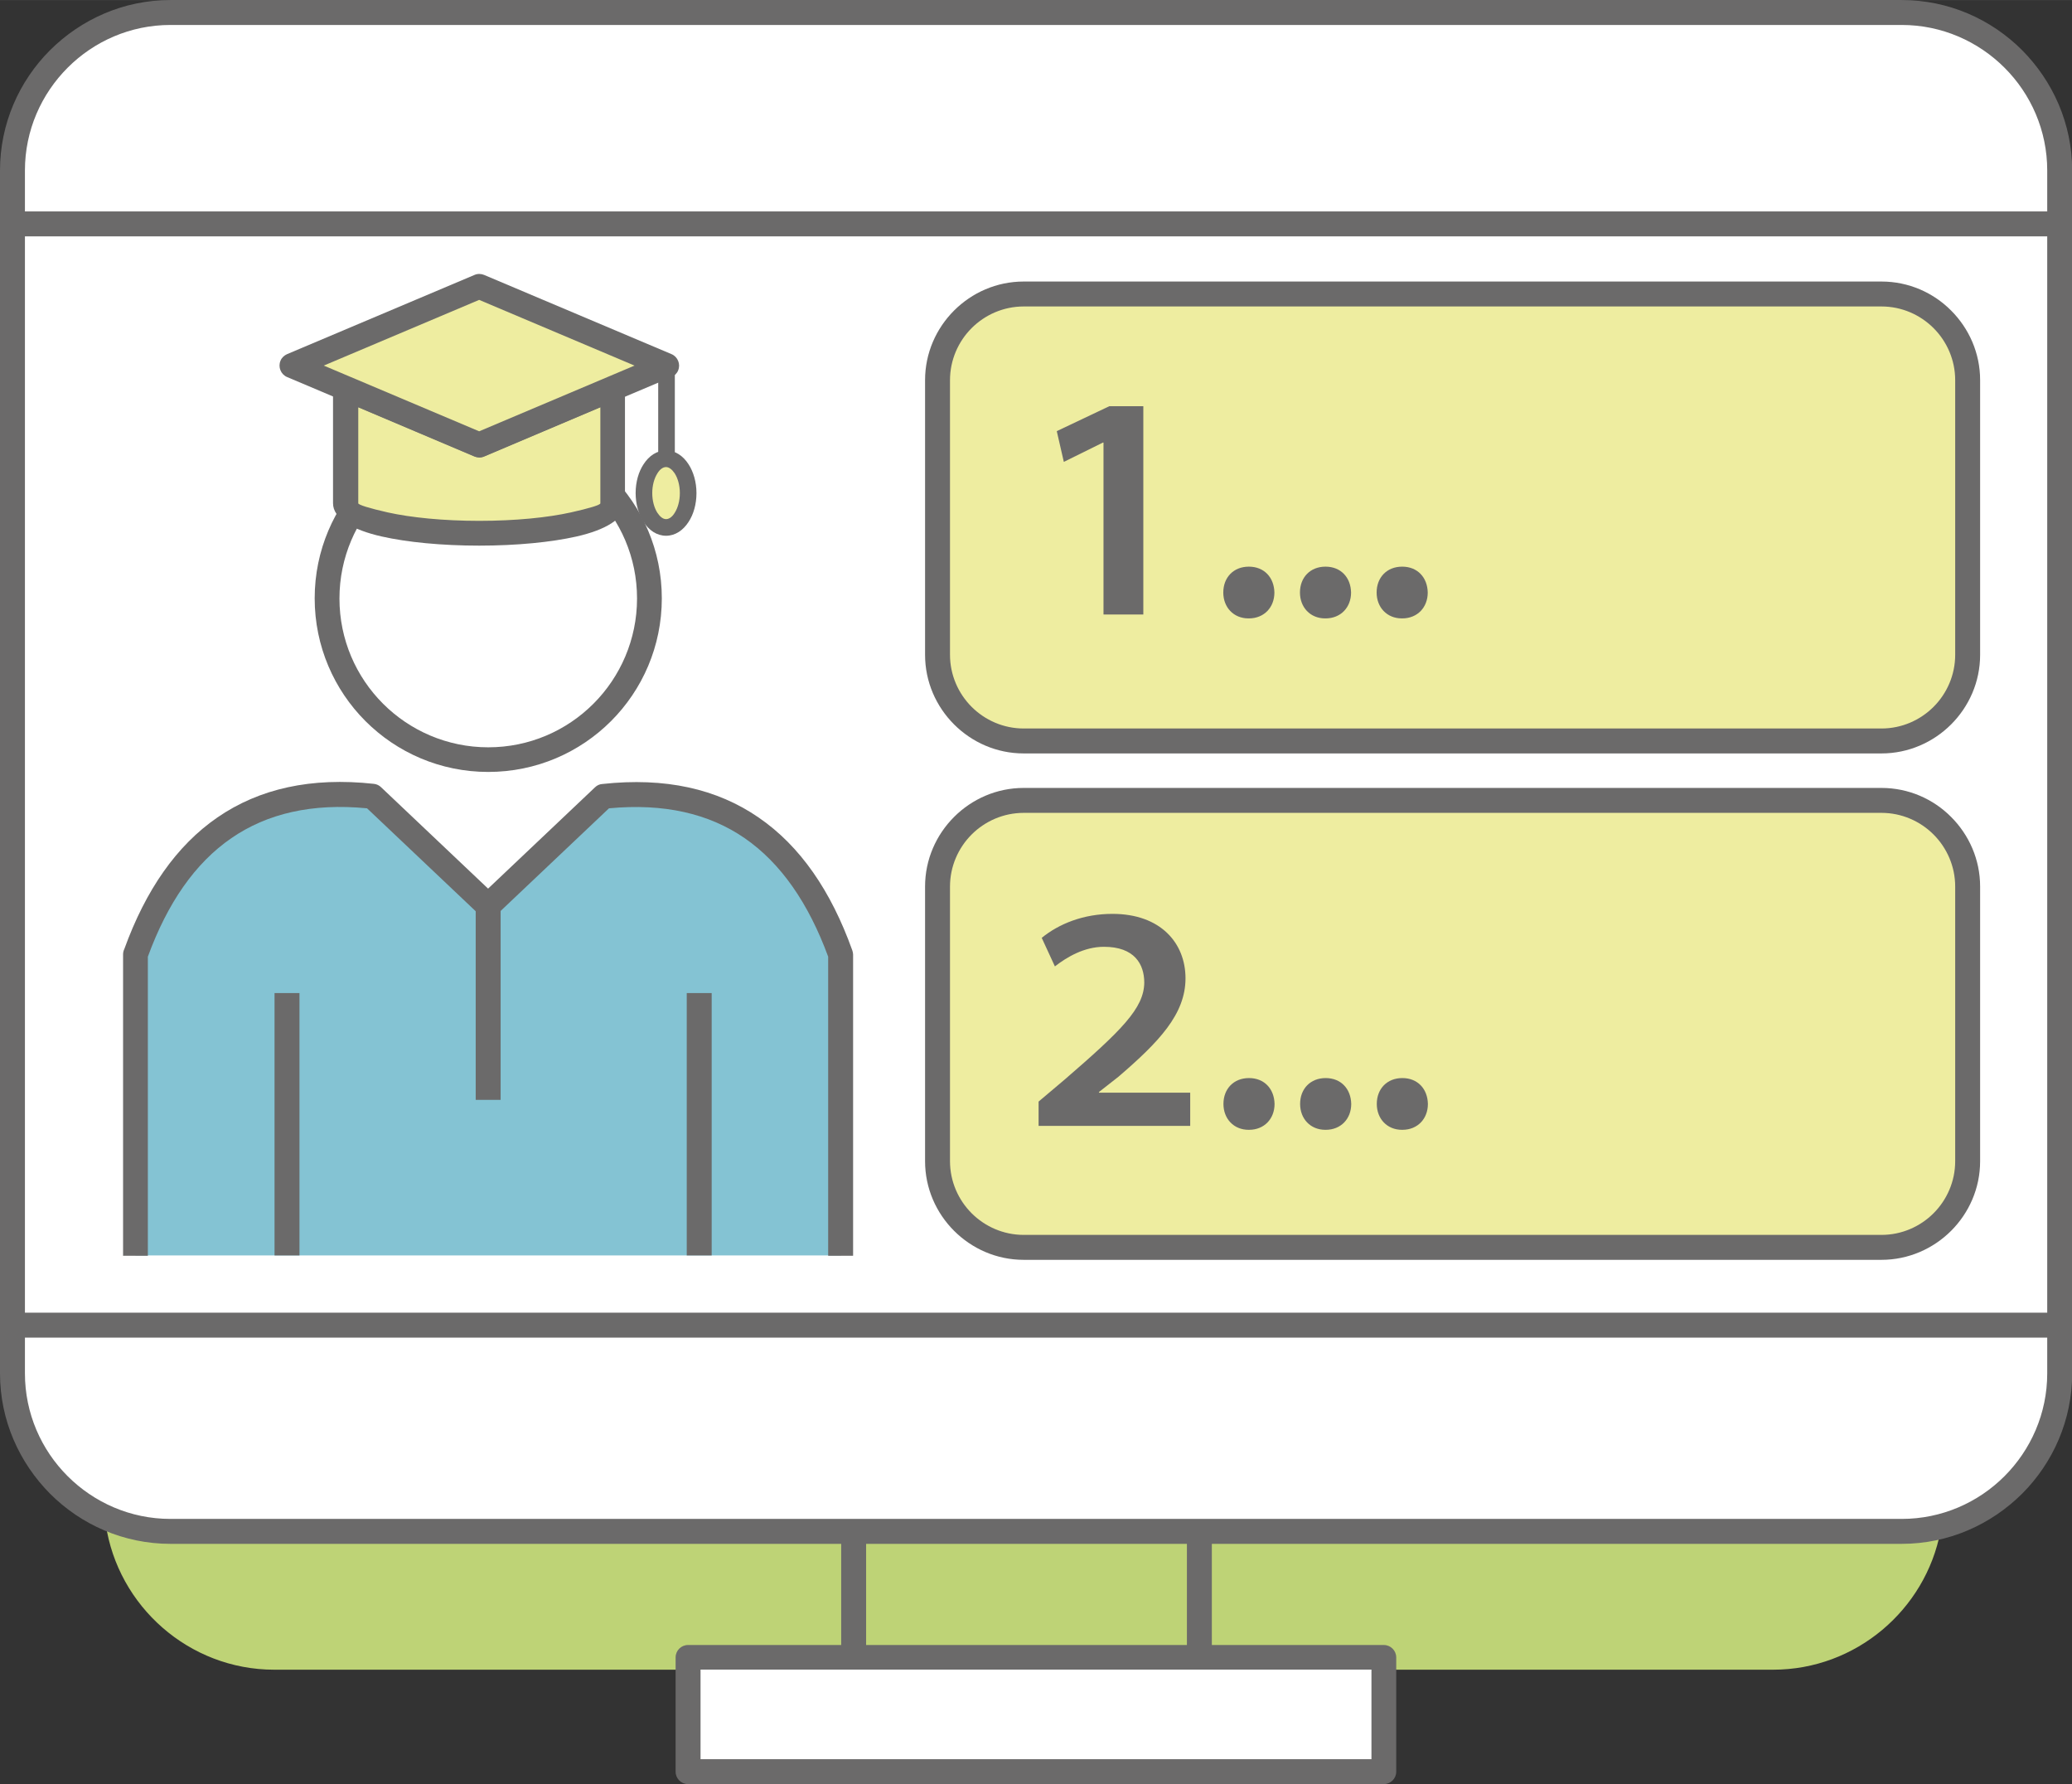
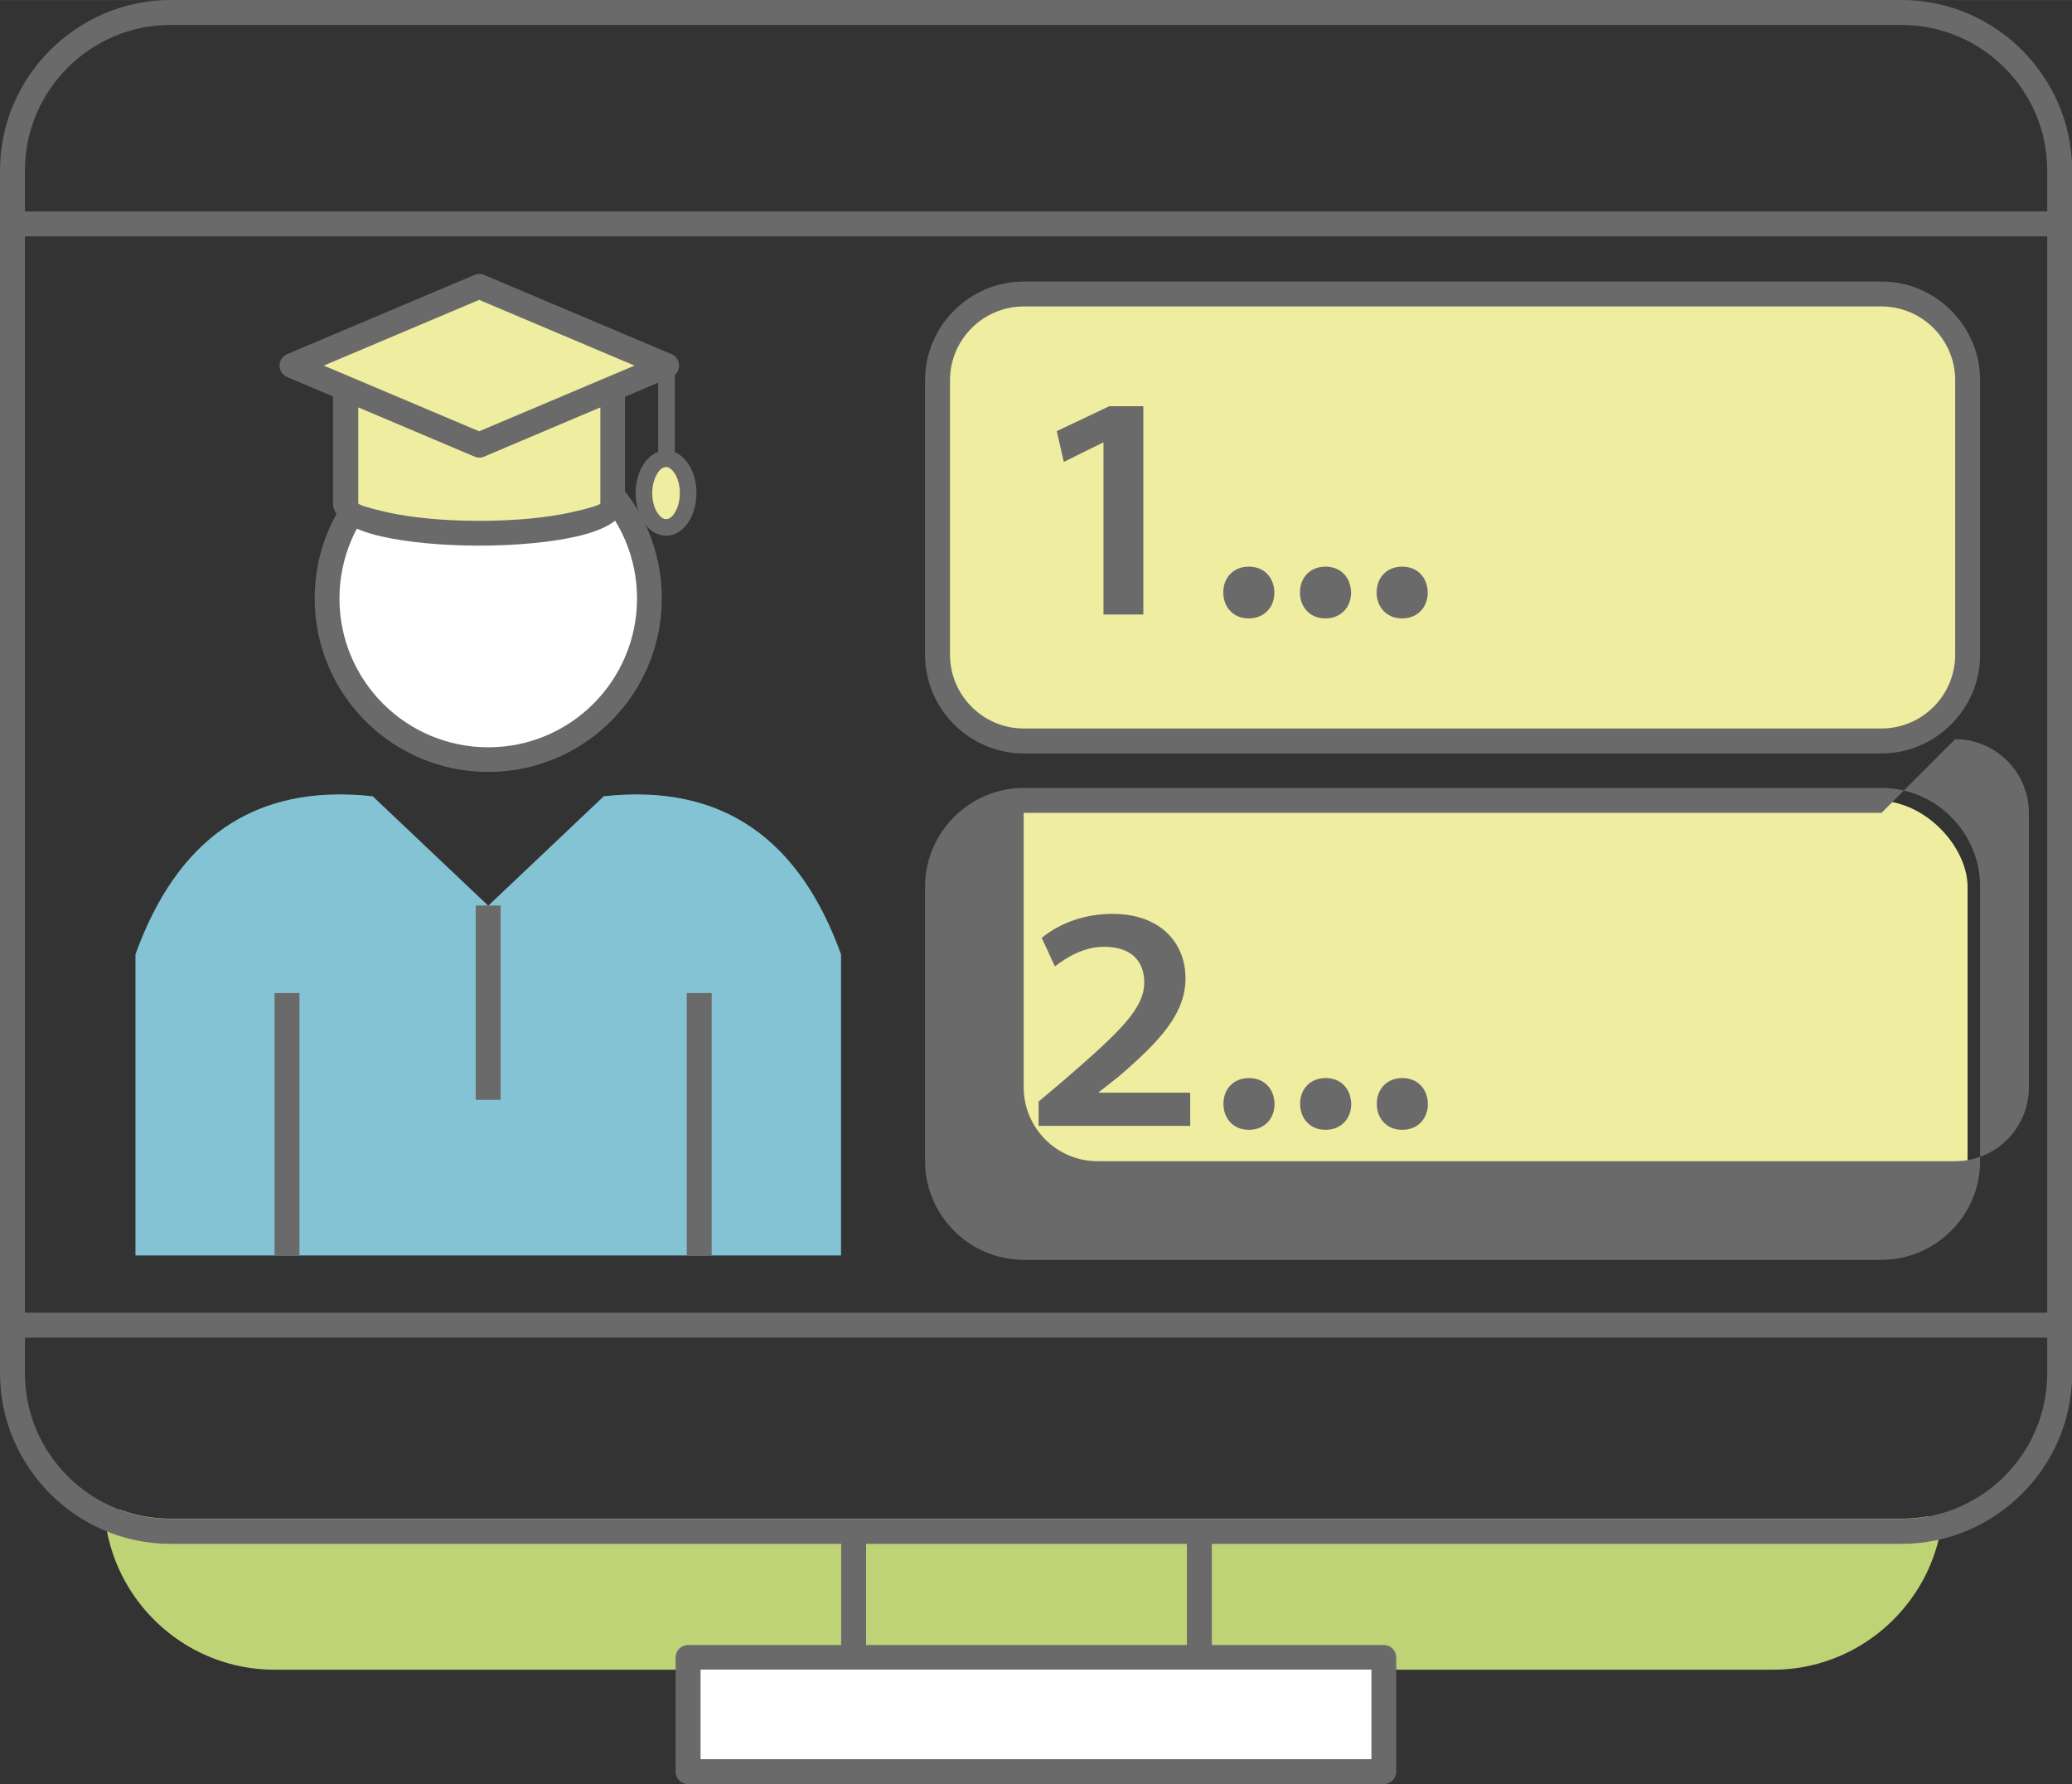
<svg xmlns="http://www.w3.org/2000/svg" xml:space="preserve" width="10.558mm" height="9.089mm" version="1.1" shape-rendering="geometricPrecision" text-rendering="geometricPrecision" image-rendering="optimizeQuality" fill-rule="evenodd" clip-rule="evenodd" viewBox="0 0 132.15 113.76">
  <rect x="0" y="0" width="132.15" height="113.76" fill="#333333" stroke="none" />
  <g id="Layer_x0020_1">
    <g id="_1809772361680">
      <path fill="#BED376" stroke="#BED376" stroke-width="1.59" stroke-linejoin="round" stroke-miterlimit="22.926" d="M122.98 97.49c-0.89,4.64 -5,8.18 -9.89,8.18l-95.6 0c-5.04,0 -9.25,-3.76 -9.96,-8.61 1.05,0.37 2.17,0.57 3.34,0.57l110.42 0c0.58,0 1.15,-0.05 1.7,-0.14z" />
-       <rect fill="white" x="0.79" y="0.79" width="130.56" height="96.84" rx="11.73" ry="10.07" />
      <path fill="#6B6A6A" fill-rule="nonzero" d="M10.87 0l110.42 0c2.98,0 5.7,1.22 7.67,3.19 1.97,1.98 3.2,4.69 3.2,7.68l0 76.7c0,2.98 -1.22,5.7 -3.19,7.67 -1.98,1.97 -4.69,3.2 -7.68,3.2l-110.42 0c-2.98,0 -5.7,-1.22 -7.67,-3.19 -1.97,-1.98 -3.2,-4.69 -3.2,-7.68l0 -76.7c0,-2.98 1.22,-5.7 3.19,-7.67 1.98,-1.97 4.69,-3.2 7.68,-3.2zm110.42 1.59l-110.42 0c-2.55,0 -4.87,1.04 -6.55,2.72 -1.68,1.68 -2.73,4 -2.73,6.56l0 76.7c0,2.55 1.04,4.87 2.72,6.55 1.68,1.68 4,2.73 6.56,2.73l110.42 0c2.55,0 4.87,-1.04 6.55,-2.72 1.68,-1.68 2.73,-4 2.73,-6.56l0 -76.7c0,-2.55 -1.04,-4.87 -2.72,-6.55 -1.68,-1.68 -4,-2.73 -6.56,-2.73z" />
      <polygon fill="#6B6A6A" fill-rule="nonzero" points="0.79,13.48 131.36,13.48 131.36,15.07 0.79,15.07 " />
      <polygon fill="#6B6A6A" fill-rule="nonzero" points="0.79,83.7 131.36,83.7 131.36,85.29 0.79,85.29 " />
      <polygon fill="#6B6A6A" fill-rule="nonzero" points="55.24,97.64 55.24,105.67 53.65,105.67 53.65,97.64 " />
      <polygon fill="#6B6A6A" fill-rule="nonzero" points="77.29,97.64 77.29,105.67 75.7,105.67 75.7,97.64 " />
      <rect fill="white" x="43.89" y="105.67" width="44.38" height="7.29" />
      <path fill="#6B6A6A" fill-rule="nonzero" d="M44.68 112.17l42.79 0 0 -5.71 -42.79 0 0 5.71zm43.58 1.59l-44.38 0c-0.44,0 -0.79,-0.36 -0.79,-0.79l0 -7.29c0,-0.44 0.36,-0.79 0.79,-0.79l44.38 0c0.44,0 0.79,0.36 0.79,0.79l0 7.29c0,0.44 -0.36,0.79 -0.79,0.79z" />
      <circle fill="white" cx="31.14" cy="38.16" r="10.28" />
      <path fill="#6B6A6A" fill-rule="nonzero" d="M31.14 27.08c3.06,0 5.83,1.24 7.83,3.24 2,2 3.24,4.77 3.24,7.83 0,3.06 -1.24,5.83 -3.24,7.83 -2,2 -4.77,3.24 -7.83,3.24 -3.06,0 -5.83,-1.24 -7.83,-3.24 -2,-2 -3.24,-4.77 -3.24,-7.83 0,-3.06 1.24,-5.83 3.24,-7.83 2,-2 4.77,-3.24 7.83,-3.24zm6.71 4.37c-1.71,-1.71 -4.09,-2.78 -6.71,-2.78 -2.62,0 -4.99,1.06 -6.71,2.78 -1.71,1.71 -2.78,4.09 -2.78,6.71 0,2.62 1.06,4.99 2.78,6.71 1.71,1.71 4.09,2.78 6.71,2.78 2.62,0 4.99,-1.06 6.71,-2.78 1.71,-1.71 2.78,-4.09 2.78,-6.71 0,-2.62 -1.06,-4.99 -2.78,-6.71z" />
      <path fill="#EEEDA0" d="M39.08 32.08l0 0 0 -7.28 -0.07 0 -8.44 3.57 -8.44 -3.57 -0.08 0 0 7.28c0,1.05 3.81,1.91 8.52,1.91 4.7,0 8.52,-0.85 8.52,-1.91z" />
      <path fill="#6B6A6A" fill-rule="nonzero" d="M39.88 32.08l-0.01 0.09c-0.07,0.91 -1.25,1.62 -3.11,2.04 -1.6,0.36 -3.79,0.58 -6.2,0.58 -2.4,0 -4.6,-0.22 -6.2,-0.58 -1.92,-0.43 -3.12,-1.17 -3.12,-2.12l0 -7.28c0,-0.44 0.36,-0.79 0.79,-0.79l0.08 0c0.1,0 0.21,0.02 0.31,0.07l8.13 3.44 8.08 -3.42c0.11,-0.06 0.23,-0.09 0.37,-0.09l0.07 0c0.44,0 0.79,0.36 0.79,0.79l0 7.28zm-1.59 -0.04l0 -6.07 -7.41 3.14c-0.2,0.09 -0.43,0.08 -0.62,-0l-7.41 -3.14 0 6.12c0,0.1 0.72,0.32 1.87,0.58 1.48,0.33 3.55,0.54 5.85,0.54 2.3,0 4.37,-0.21 5.85,-0.54 1.16,-0.26 1.87,-0.47 1.87,-0.58l0 -0.04z" />
      <rect fill="#EEEDA0" transform="matrix(0.66 -0.279 0.66 0.279 18.622 23.313)" width="18.09" height="18.09" />
      <path fill="#6B6A6A" fill-rule="nonzero" d="M18.31 22.58l11.95 -5.05c0.2,-0.09 0.43,-0.08 0.62,0l11.95 5.05c0.4,0.17 0.59,0.64 0.42,1.04 -0.08,0.2 -0.24,0.34 -0.42,0.42l-11.95 5.05c-0.2,0.09 -0.43,0.08 -0.62,-0l-11.95 -5.05c-0.4,-0.17 -0.59,-0.64 -0.42,-1.04 0.08,-0.2 0.24,-0.34 0.42,-0.42zm12.25 -3.46l-9.91 4.19 9.91 4.19 9.91 -4.19 -9.91 -4.19z" />
      <polygon fill="#6B6A6A" fill-rule="nonzero" points="43.04,23.31 43.04,29.32 41.98,29.32 41.98,23.31 " />
      <ellipse fill="#EEEDA0" cx="42.48" cy="31.44" rx="1.41" ry="2.19" />
      <path fill="#6B6A6A" fill-rule="nonzero" d="M42.48 29.78c-0.2,0 -0.4,0.15 -0.55,0.4 -0.2,0.31 -0.33,0.76 -0.33,1.26 0,0.5 0.13,0.95 0.33,1.26 0.16,0.24 0.35,0.4 0.55,0.4 0.2,0 0.4,-0.15 0.55,-0.4 0.2,-0.31 0.33,-0.76 0.33,-1.26 0,-0.5 -0.13,-0.95 -0.33,-1.26 -0.16,-0.24 -0.36,-0.4 -0.55,-0.4zm-1.44 -0.17c0.35,-0.55 0.86,-0.89 1.44,-0.89 0.58,0 1.09,0.34 1.44,0.89 0.31,0.48 0.5,1.13 0.5,1.83 0,0.71 -0.19,1.36 -0.5,1.83 -0.35,0.55 -0.86,0.89 -1.44,0.89 -0.58,0 -1.09,-0.34 -1.44,-0.89 -0.31,-0.48 -0.5,-1.13 -0.5,-1.83 0,-0.71 0.19,-1.36 0.5,-1.83z" />
      <rect fill="#EEEDA0" x="59.79" y="51.04" width="65.7" height="28.5" rx="5.81" ry="5.5" />
-       <path fill="#6B6A6A" fill-rule="nonzero" d="M65.29 50.24l54.71 0c1.73,0 3.31,0.71 4.44,1.85 1.14,1.14 1.85,2.71 1.85,4.44l0 17.51c0,1.73 -0.71,3.3 -1.85,4.44 -1.14,1.14 -2.72,1.85 -4.44,1.85l-54.71 0c-1.73,0 -3.3,-0.71 -4.44,-1.85 -1.14,-1.14 -1.85,-2.71 -1.85,-4.44l0 -17.51c0,-1.73 0.71,-3.3 1.85,-4.44 1.14,-1.14 2.71,-1.85 4.44,-1.85zm54.71 1.59l-54.71 0c-1.29,0 -2.47,0.53 -3.32,1.38 -0.85,0.85 -1.38,2.03 -1.38,3.32l0 17.51c0,1.29 0.53,2.47 1.38,3.32 0.85,0.85 2.03,1.38 3.32,1.38l54.71 0c1.29,0 2.47,-0.53 3.32,-1.38 0.85,-0.85 1.38,-2.03 1.38,-3.32l0 -17.51c0,-1.29 -0.53,-2.47 -1.38,-3.32 -0.85,-0.85 -2.03,-1.38 -3.32,-1.38z" />
+       <path fill="#6B6A6A" fill-rule="nonzero" d="M65.29 50.24l54.71 0c1.73,0 3.31,0.71 4.44,1.85 1.14,1.14 1.85,2.71 1.85,4.44l0 17.51c0,1.73 -0.71,3.3 -1.85,4.44 -1.14,1.14 -2.72,1.85 -4.44,1.85l-54.71 0c-1.73,0 -3.3,-0.71 -4.44,-1.85 -1.14,-1.14 -1.85,-2.71 -1.85,-4.44l0 -17.51c0,-1.73 0.71,-3.3 1.85,-4.44 1.14,-1.14 2.71,-1.85 4.44,-1.85zm54.71 1.59l-54.71 0l0 17.51c0,1.29 0.53,2.47 1.38,3.32 0.85,0.85 2.03,1.38 3.32,1.38l54.71 0c1.29,0 2.47,-0.53 3.32,-1.38 0.85,-0.85 1.38,-2.03 1.38,-3.32l0 -17.51c0,-1.29 -0.53,-2.47 -1.38,-3.32 -0.85,-0.85 -2.03,-1.38 -3.32,-1.38z" />
      <rect fill="#EEEDA0" x="59.79" y="18.75" width="65.7" height="28.5" rx="5.81" ry="5.5" />
      <path fill="#6B6A6A" fill-rule="nonzero" d="M65.29 17.95l54.71 0c1.73,0 3.31,0.71 4.44,1.85 1.14,1.14 1.85,2.71 1.85,4.44l0 17.51c0,1.73 -0.71,3.3 -1.85,4.44 -1.14,1.14 -2.72,1.85 -4.44,1.85l-54.71 0c-1.73,0 -3.3,-0.71 -4.44,-1.85 -1.14,-1.14 -1.85,-2.71 -1.85,-4.44l0 -17.51c0,-1.73 0.71,-3.3 1.85,-4.44 1.14,-1.14 2.71,-1.85 4.44,-1.85zm54.71 1.59l-54.71 0c-1.29,0 -2.47,0.53 -3.32,1.38 -0.85,0.85 -1.38,2.03 -1.38,3.32l0 17.51c0,1.29 0.53,2.47 1.38,3.32 0.85,0.85 2.03,1.38 3.32,1.38l54.71 0c1.29,0 2.47,-0.53 3.32,-1.38 0.85,-0.85 1.38,-2.03 1.38,-3.32l0 -17.51c0,-1.29 -0.53,-2.47 -1.38,-3.32 -0.85,-0.85 -2.03,-1.38 -3.32,-1.38z" />
      <path fill="#84C3D3" d="M8.64 80.05l0 -19.2c2.62,-7.26 7.48,-10.92 15.13,-10.08 2.46,2.33 4.91,4.65 7.37,6.98 2.46,-2.33 4.91,-4.65 7.37,-6.98 7.65,-0.84 12.51,2.82 15.13,10.08l0 19.2 -44.99 0z" />
-       <path fill="#6B6A6A" fill-rule="nonzero" d="M7.85 80.05l0 -19.2c0,-0.12 0.03,-0.24 0.08,-0.34 1.36,-3.75 3.32,-6.59 5.94,-8.39 2.66,-1.83 5.97,-2.58 9.98,-2.14 0.18,0.02 0.34,0.1 0.46,0.22l6.82 6.46 6.82 -6.46c0.13,-0.13 0.3,-0.2 0.46,-0.21 4.02,-0.44 7.33,0.31 9.98,2.14 2.64,1.81 4.61,4.67 5.97,8.47 0.03,0.09 0.05,0.18 0.05,0.27l0 19.2 -1.59 0 0 -19.07c-1.25,-3.4 -3.01,-5.96 -5.33,-7.56 -2.28,-1.57 -5.15,-2.23 -8.65,-1.9l-7.17 6.79c-0.3,0.29 -0.79,0.29 -1.09,0l-7.17 -6.79c-3.5,-0.34 -6.37,0.33 -8.65,1.9 -2.33,1.6 -4.08,4.15 -5.33,7.56l0 19.07 -1.59 0z" />
      <polygon fill="#6B6A6A" fill-rule="nonzero" points="17.51,80.05 17.51,63.32 19.1,63.32 19.1,80.05 " />
      <polygon fill="#6B6A6A" fill-rule="nonzero" points="43.8,80.05 43.8,63.32 45.39,63.32 45.39,80.05 " />
      <polygon fill="#6B6A6A" fill-rule="nonzero" points="31.93,57.74 31.93,70.13 30.34,70.13 30.34,57.74 " />
      <path fill="#6B6A6A" fill-rule="nonzero" d="M75.91 71.79l0 -2.12 -5.82 0 0 -0.04 1.25 -0.98c2.57,-2.21 4.27,-3.98 4.27,-6.27 0,-2.25 -1.59,-4.11 -4.66,-4.11 -1.84,0 -3.41,0.63 -4.51,1.53l0.84 1.82c0.76,-0.59 1.86,-1.25 3.13,-1.25 1.94,0 2.57,1.1 2.57,2.29 -0.02,1.63 -1.45,3.04 -5.07,6.17l-1.67 1.41 0 1.55 9.68 0zm3.75 0.25c0.98,0 1.63,-0.71 1.63,-1.65 -0.02,-0.96 -0.65,-1.65 -1.63,-1.65 -0.98,0 -1.63,0.69 -1.63,1.65 0,0.94 0.65,1.65 1.61,1.65l0.02 0zm4.89 0c0.98,0 1.63,-0.71 1.63,-1.65 -0.02,-0.96 -0.65,-1.65 -1.63,-1.65 -0.98,0 -1.63,0.69 -1.63,1.65 0,0.94 0.65,1.65 1.61,1.65l0.02 0zm4.89 0c0.98,0 1.63,-0.71 1.63,-1.65 -0.02,-0.96 -0.65,-1.65 -1.63,-1.65 -0.98,0 -1.63,0.69 -1.63,1.65 0,0.94 0.65,1.65 1.61,1.65l0.02 0z" />
      <path fill="#6B6A6A" fill-rule="nonzero" d="M70.39 39.18l2.53 0 0 -13.28 -2.17 0 -3.35 1.59 0.45 1.96 2.49 -1.23 0.04 0 0 10.95zm9.26 0.25c0.98,0 1.63,-0.71 1.63,-1.65 -0.02,-0.96 -0.65,-1.65 -1.63,-1.65 -0.98,0 -1.63,0.69 -1.63,1.65 0,0.94 0.65,1.65 1.61,1.65l0.02 0zm4.89 0c0.98,0 1.63,-0.71 1.63,-1.65 -0.02,-0.96 -0.65,-1.65 -1.63,-1.65 -0.98,0 -1.63,0.69 -1.63,1.65 0,0.94 0.65,1.65 1.61,1.65l0.02 0zm4.89 0c0.98,0 1.63,-0.71 1.63,-1.65 -0.02,-0.96 -0.65,-1.65 -1.63,-1.65 -0.98,0 -1.63,0.69 -1.63,1.65 0,0.94 0.65,1.65 1.61,1.65l0.02 0z" />
    </g>
  </g>
</svg>